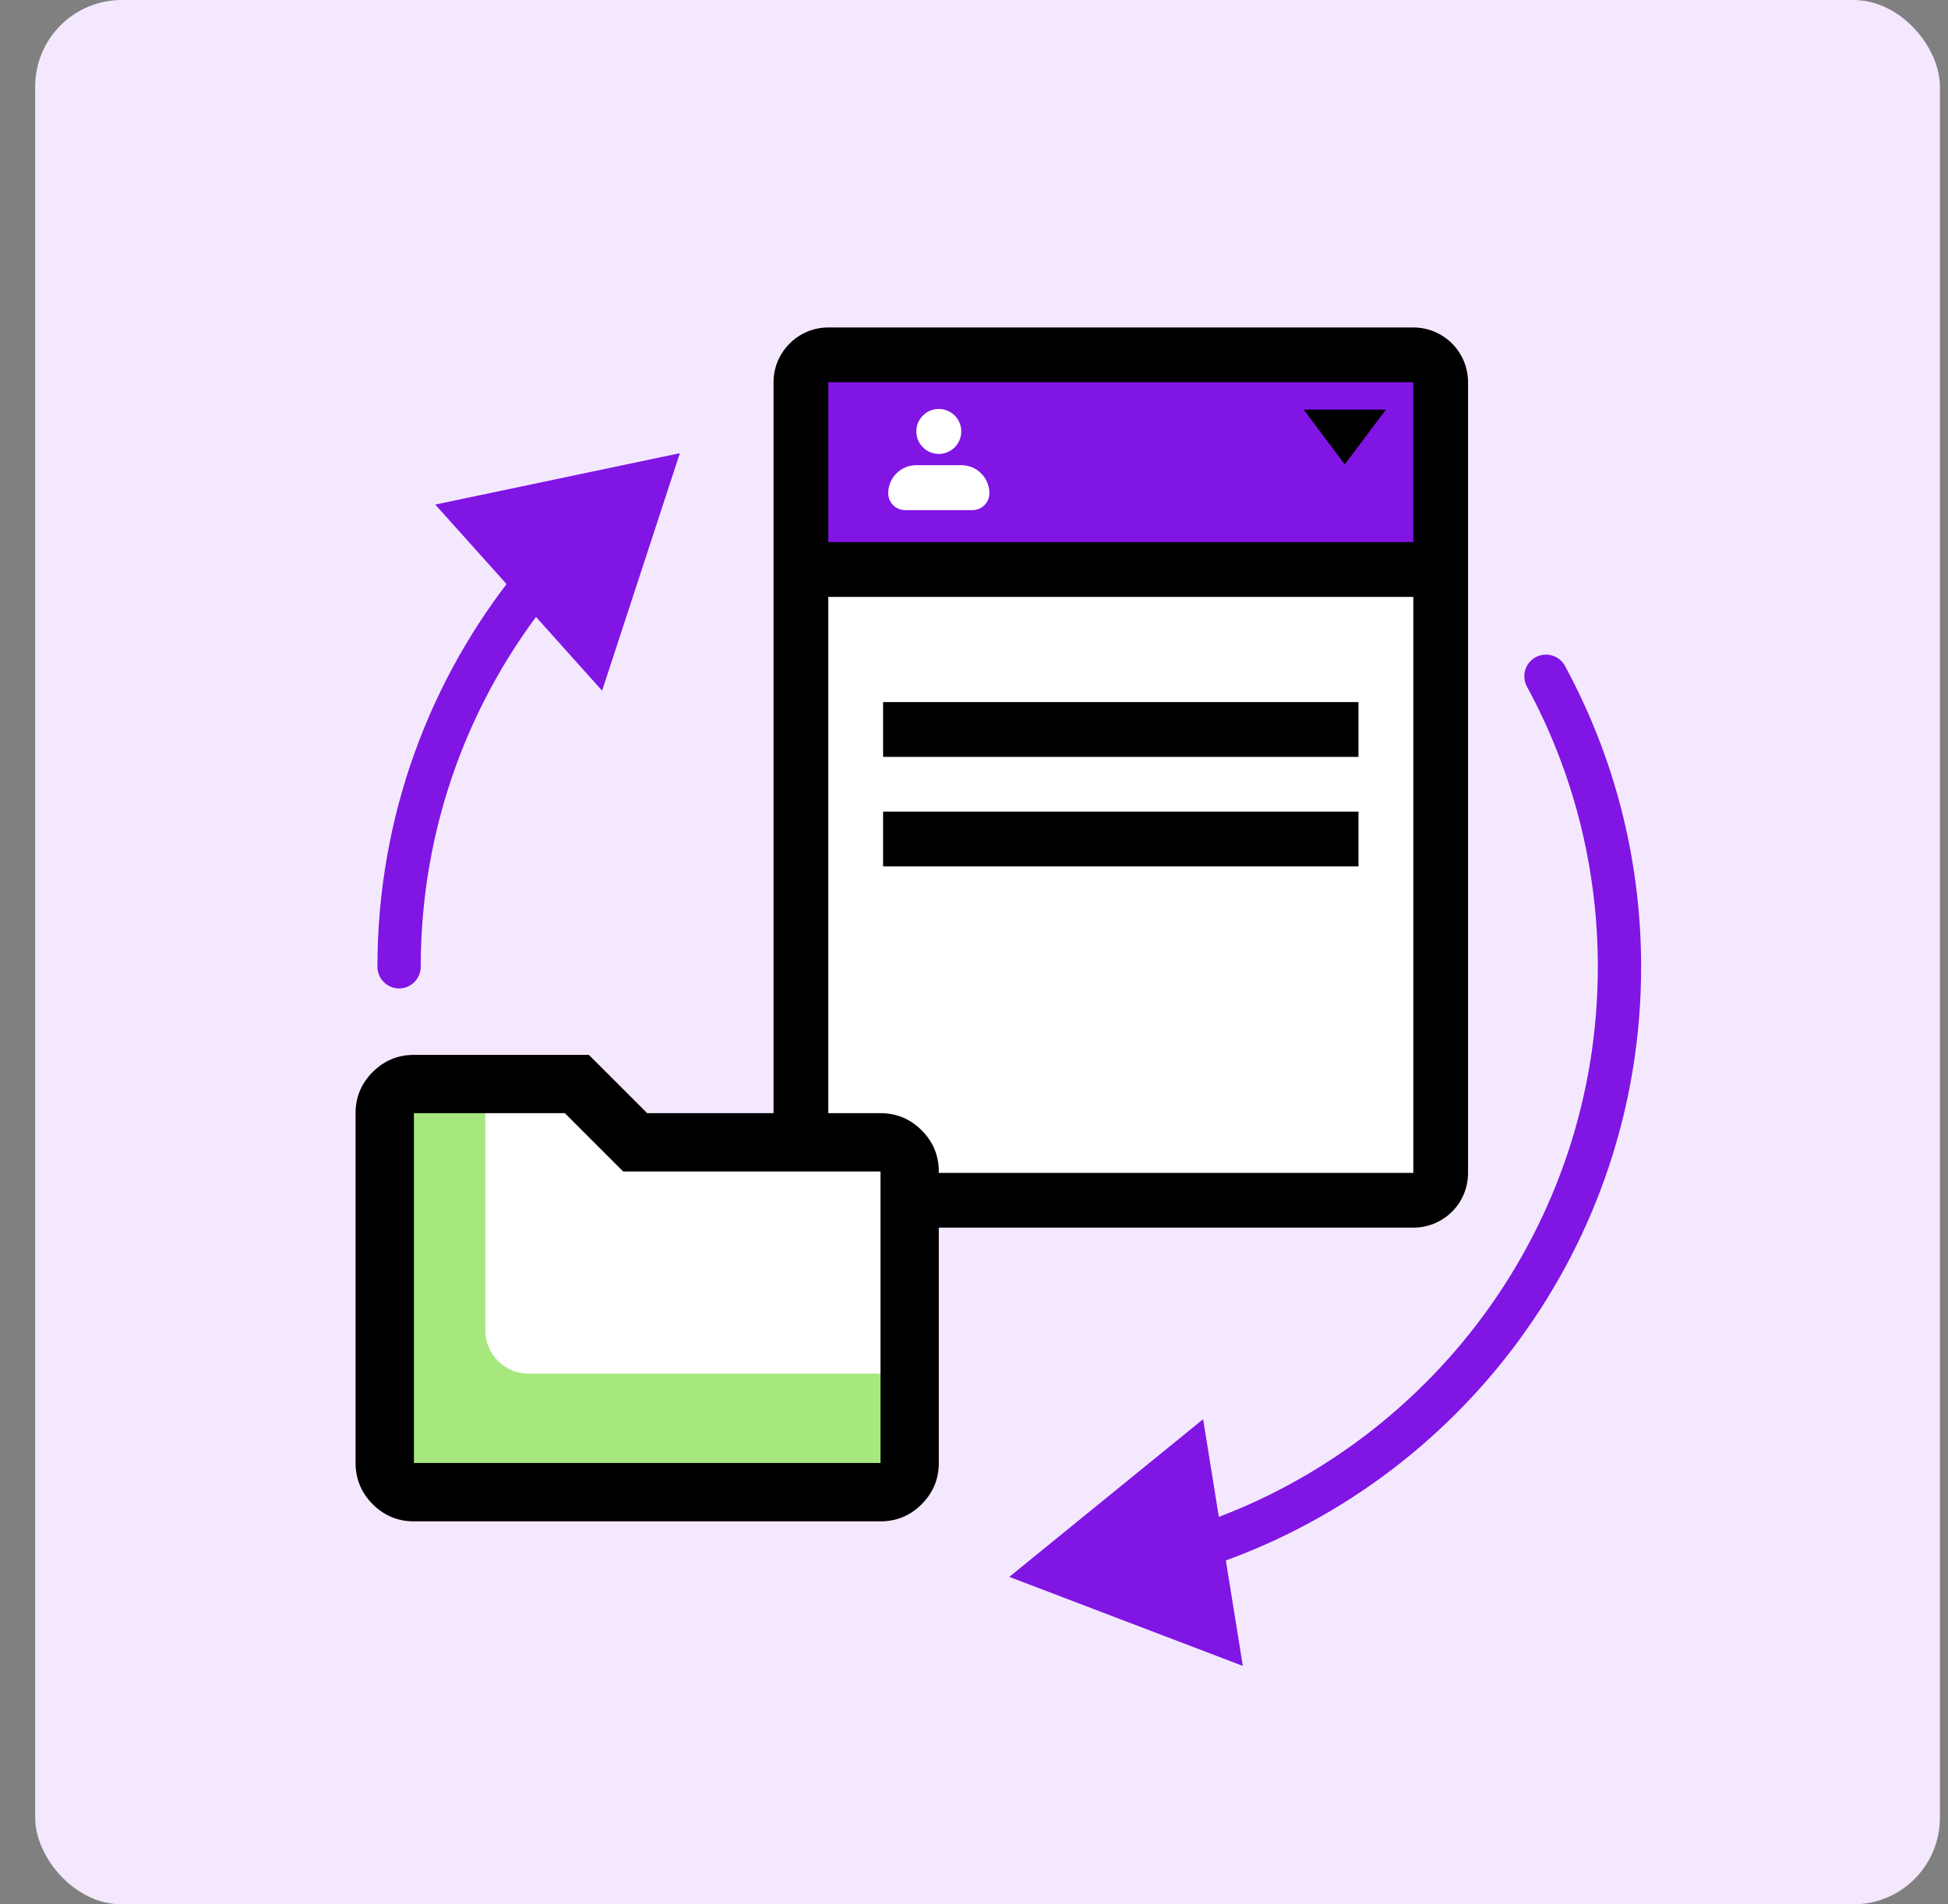
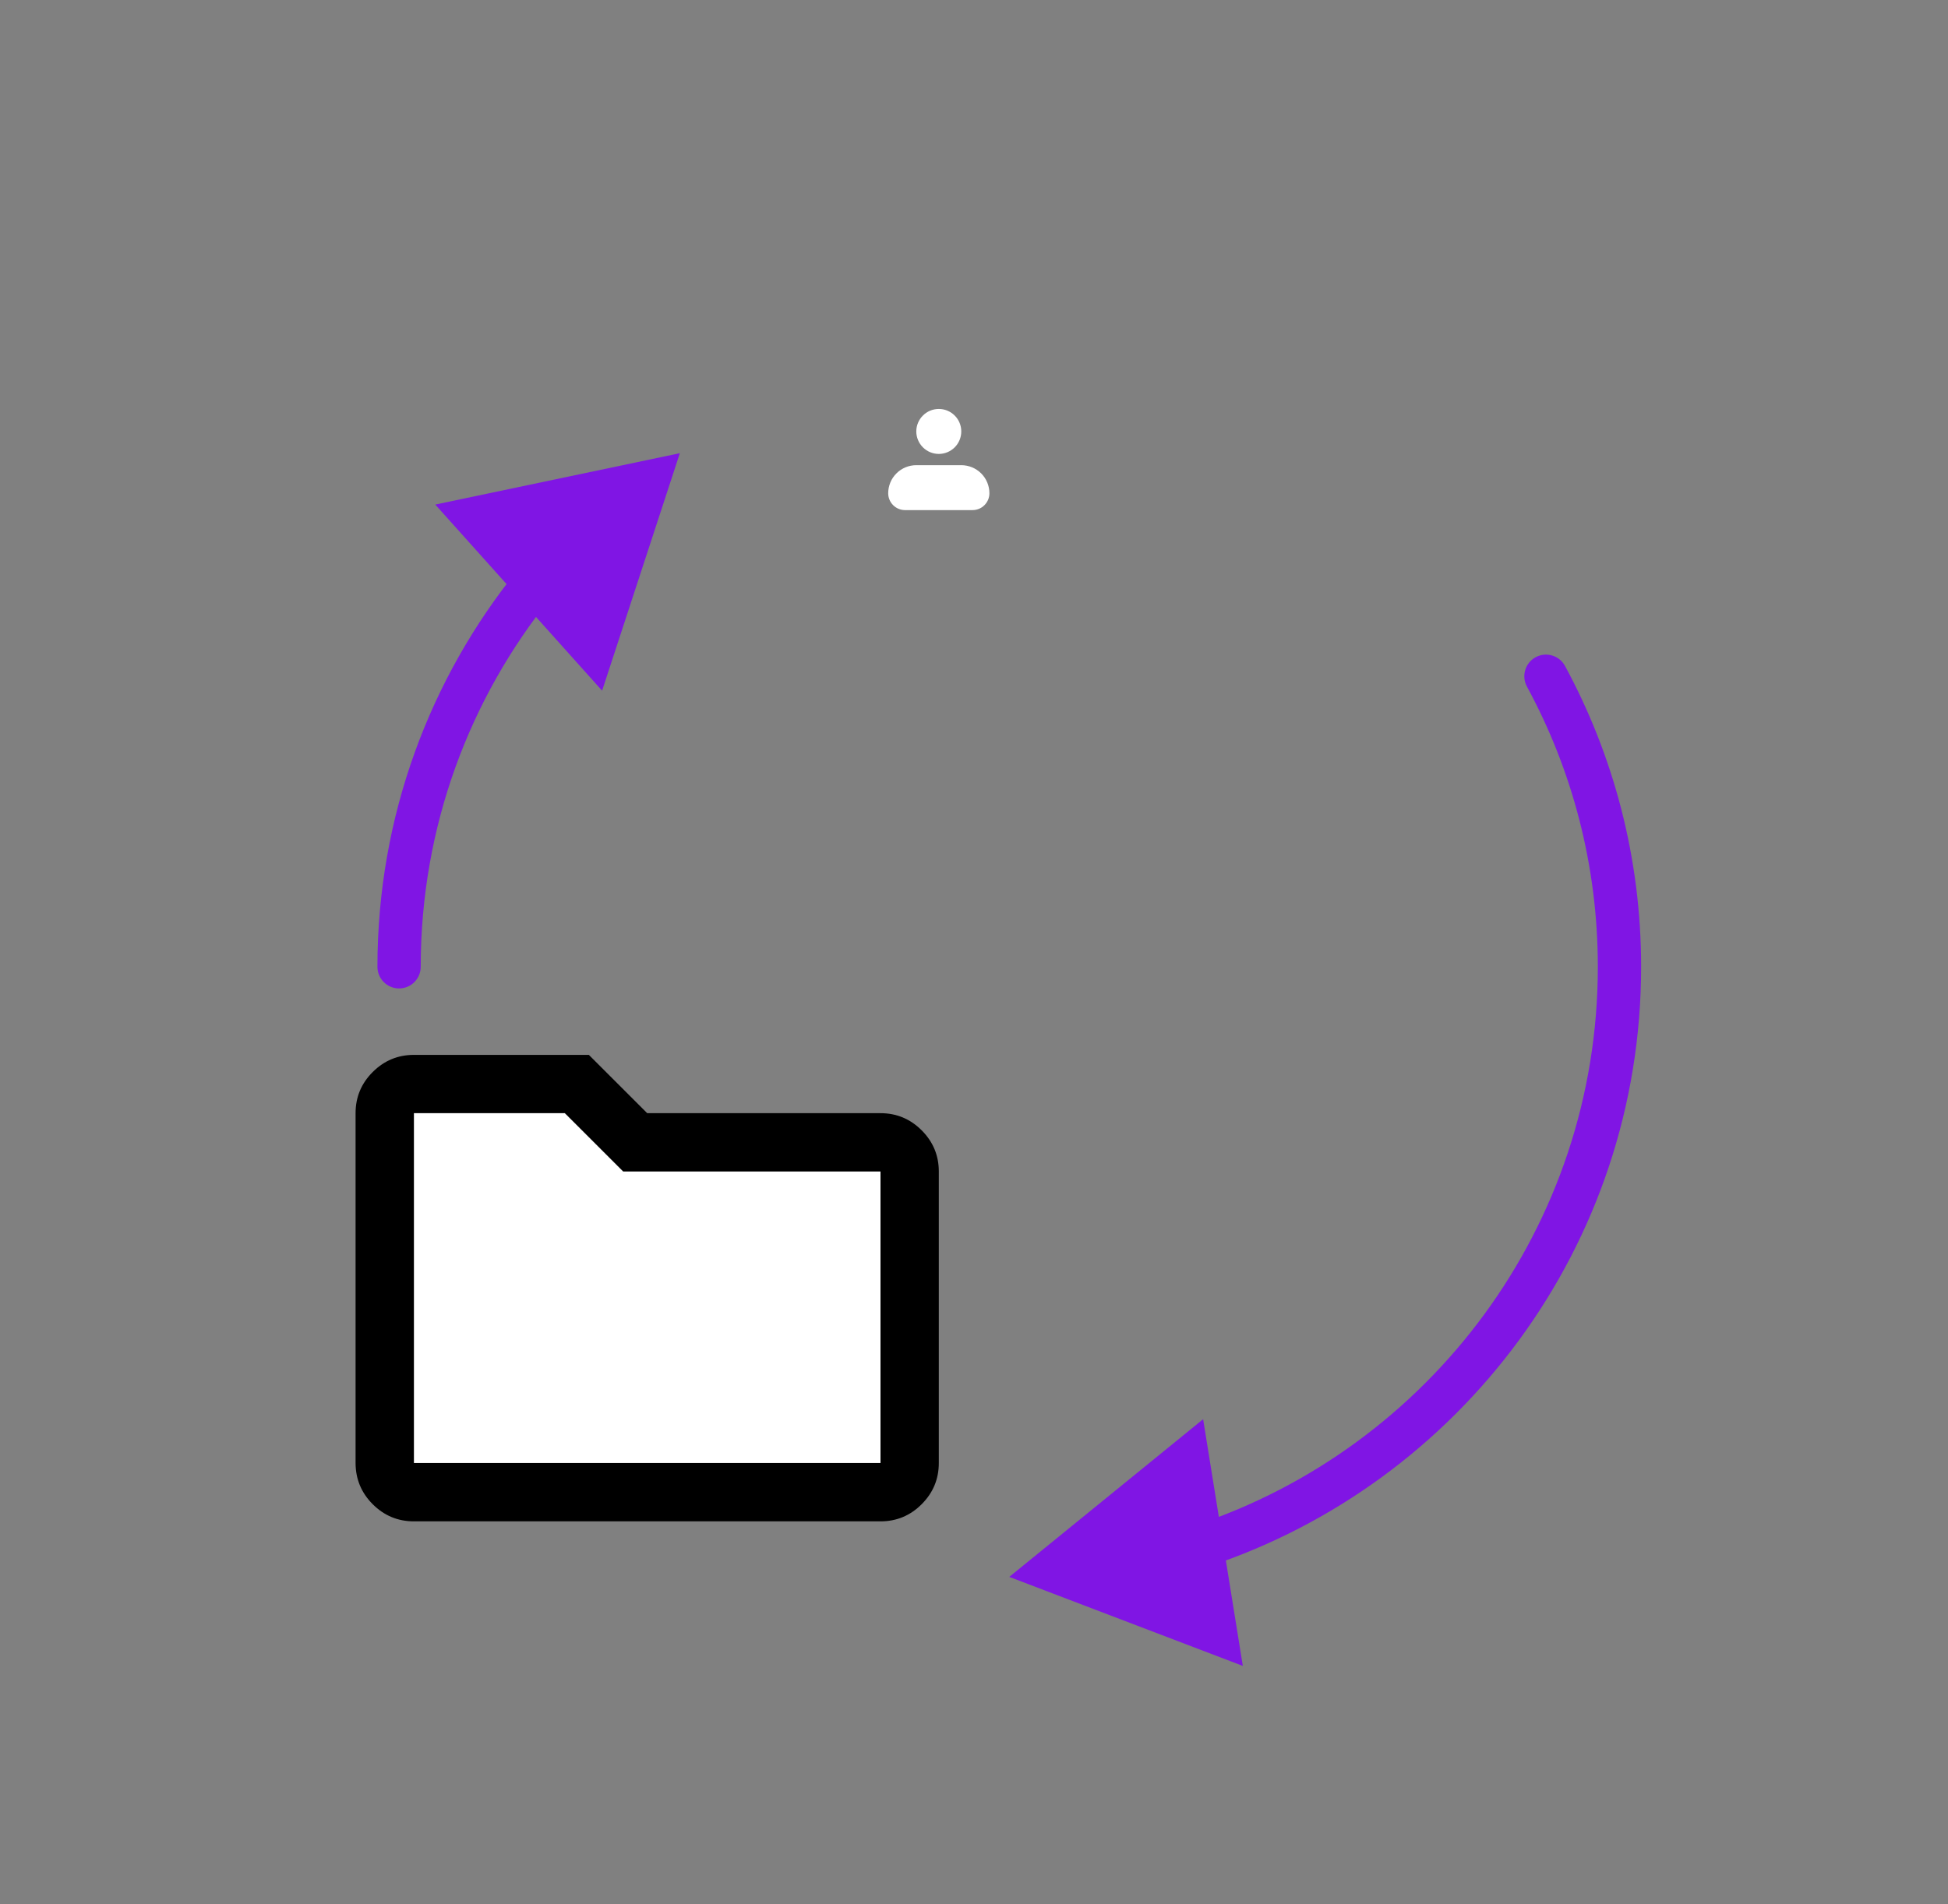
<svg xmlns="http://www.w3.org/2000/svg" width="45" height="44" viewBox="0 0 45 44" fill="none">
  <rect x="0" y="0" width="45" height="44" fill="#808080" stroke="none" />
-   <rect x="0.813" width="44" height="44" rx="2" fill="#F4E8FF" />
-   <rect x="18.565" y="8.242" width="14.644" height="19.286" fill="white" />
-   <rect x="18.565" y="8.242" width="14.644" height="4.969" fill="#8015E4" />
-   <path d="M30.116 9.464H32.015L31.065 10.73L30.116 9.464ZM19.134 7.566H32.648C32.983 7.566 33.305 7.699 33.543 7.936C33.78 8.174 33.913 8.496 33.913 8.831V27.099C33.913 27.802 33.35 28.365 32.648 28.365H19.134C18.799 28.365 18.477 28.232 18.239 27.995C18.002 27.757 17.869 27.435 17.869 27.099V8.831C17.869 8.135 18.438 7.566 19.134 7.566ZM19.134 8.831V12.526H32.648V8.831H19.134ZM19.134 27.099H32.648V13.792H19.134V27.099ZM20.4 16.221H31.382V17.487H20.4V16.221ZM20.4 18.753H31.382V20.018H20.4V18.753Z" fill="black" />
-   <path fill-rule="evenodd" clip-rule="evenodd" d="M21.167 9.968C21.167 9.83 21.222 9.698 21.32 9.601C21.417 9.503 21.549 9.449 21.687 9.449C21.825 9.449 21.957 9.503 22.054 9.601C22.152 9.698 22.206 9.83 22.206 9.968C22.206 10.106 22.152 10.238 22.054 10.336C21.957 10.433 21.825 10.488 21.687 10.488C21.549 10.488 21.417 10.433 21.32 10.336C21.222 10.238 21.167 10.106 21.167 9.968ZM21.167 10.748C20.995 10.748 20.83 10.816 20.708 10.938C20.586 11.059 20.518 11.225 20.518 11.397C20.518 11.5 20.559 11.599 20.632 11.672C20.705 11.745 20.804 11.786 20.908 11.786H22.466C22.569 11.786 22.669 11.745 22.741 11.672C22.815 11.599 22.856 11.5 22.856 11.397C22.856 11.225 22.787 11.059 22.666 10.938C22.544 10.816 22.378 10.748 22.206 10.748H21.167Z" fill="white" />
+   <path fill-rule="evenodd" clip-rule="evenodd" d="M21.167 9.968C21.167 9.83 21.222 9.698 21.32 9.601C21.417 9.503 21.549 9.449 21.687 9.449C21.825 9.449 21.957 9.503 22.054 9.601C22.152 9.698 22.206 9.83 22.206 9.968C22.206 10.106 22.152 10.238 22.054 10.336C21.957 10.433 21.825 10.488 21.687 10.488C21.549 10.488 21.417 10.433 21.32 10.336C21.222 10.238 21.167 10.106 21.167 9.968M21.167 10.748C20.995 10.748 20.83 10.816 20.708 10.938C20.586 11.059 20.518 11.225 20.518 11.397C20.518 11.5 20.559 11.599 20.632 11.672C20.705 11.745 20.804 11.786 20.908 11.786H22.466C22.569 11.786 22.669 11.745 22.741 11.672C22.815 11.599 22.856 11.5 22.856 11.397C22.856 11.225 22.787 11.059 22.666 10.938C22.544 10.816 22.378 10.748 22.206 10.748H21.167Z" fill="white" />
  <path d="M8.974 34.457V25.587V25.14L11.211 25.038L13.489 25.14L14.884 26.339H20.854V31.738V34.457H8.974Z" fill="white" />
-   <path d="M8.974 34.457V25.587V25.14L11.211 25.038V30.738C11.211 31.29 11.659 31.738 12.211 31.738H20.854V34.457H8.974Z" fill="#A6E87D" />
  <path d="M9.562 35.151C9.191 35.151 8.874 35.019 8.61 34.755C8.347 34.492 8.215 34.174 8.214 33.803V25.72C8.214 25.349 8.346 25.032 8.61 24.769C8.874 24.505 9.192 24.373 9.562 24.373H13.603L14.951 25.72H20.34C20.71 25.72 21.027 25.852 21.291 26.116C21.555 26.38 21.687 26.697 21.687 27.067V33.803C21.687 34.174 21.555 34.491 21.291 34.755C21.028 35.019 20.71 35.151 20.34 35.151H9.562ZM9.562 33.803H20.34V27.067H14.395L13.048 25.72H9.562V33.803Z" fill="black" />
  <path d="M23.315 36.434L28.71 38.491L27.793 32.791L23.315 36.434ZM8.719 22.338C8.719 22.614 8.943 22.838 9.219 22.838C9.495 22.838 9.719 22.614 9.719 22.338H8.719ZM15.705 10.471L10.055 11.658L13.909 15.958L15.705 10.471ZM36.152 15.386C36.021 15.144 35.717 15.054 35.474 15.185C35.232 15.317 35.142 15.621 35.273 15.863L36.152 15.386ZM36.911 22.338C36.911 28.349 33.01 33.451 27.6 35.246L27.915 36.195C33.721 34.268 37.911 28.793 37.911 22.338H36.911ZM9.719 22.338C9.719 19.099 10.851 16.125 12.742 13.789L11.965 13.16C9.935 15.667 8.719 18.861 8.719 22.338H9.719ZM35.273 15.863C36.318 17.788 36.911 19.993 36.911 22.338H37.911C37.911 19.823 37.274 17.454 36.152 15.386L35.273 15.863Z" fill="#8015E4" />
</svg>